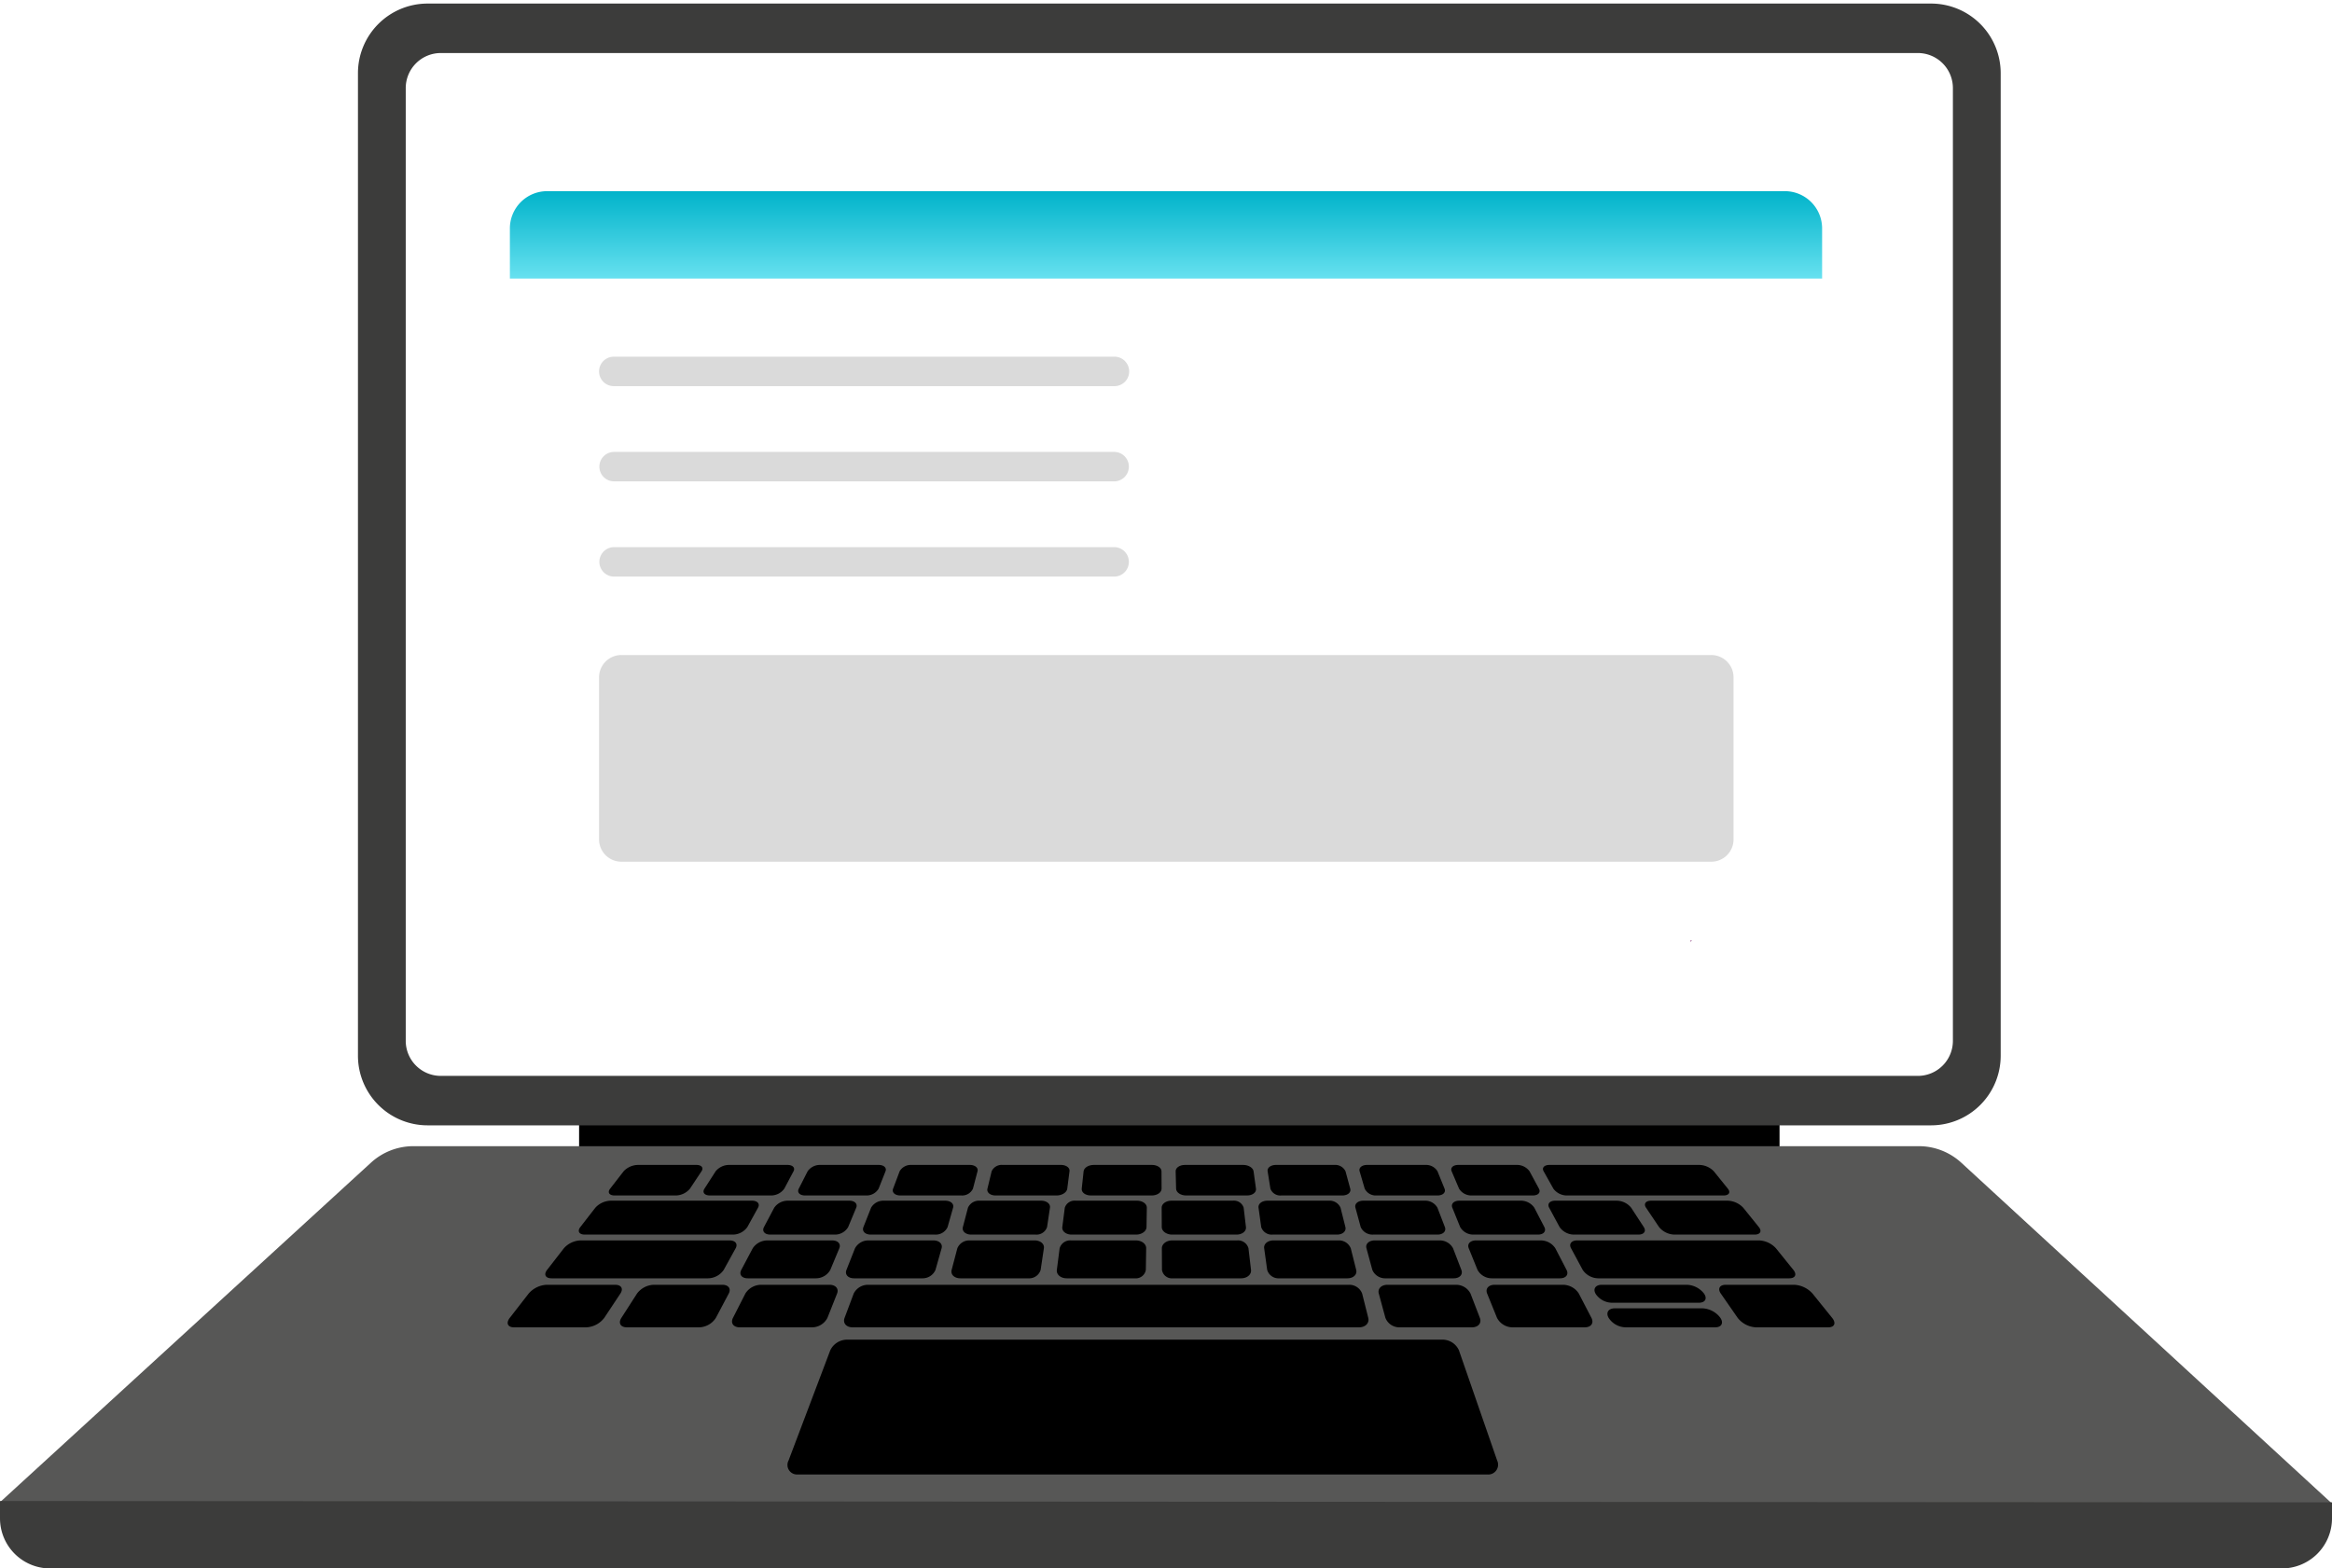
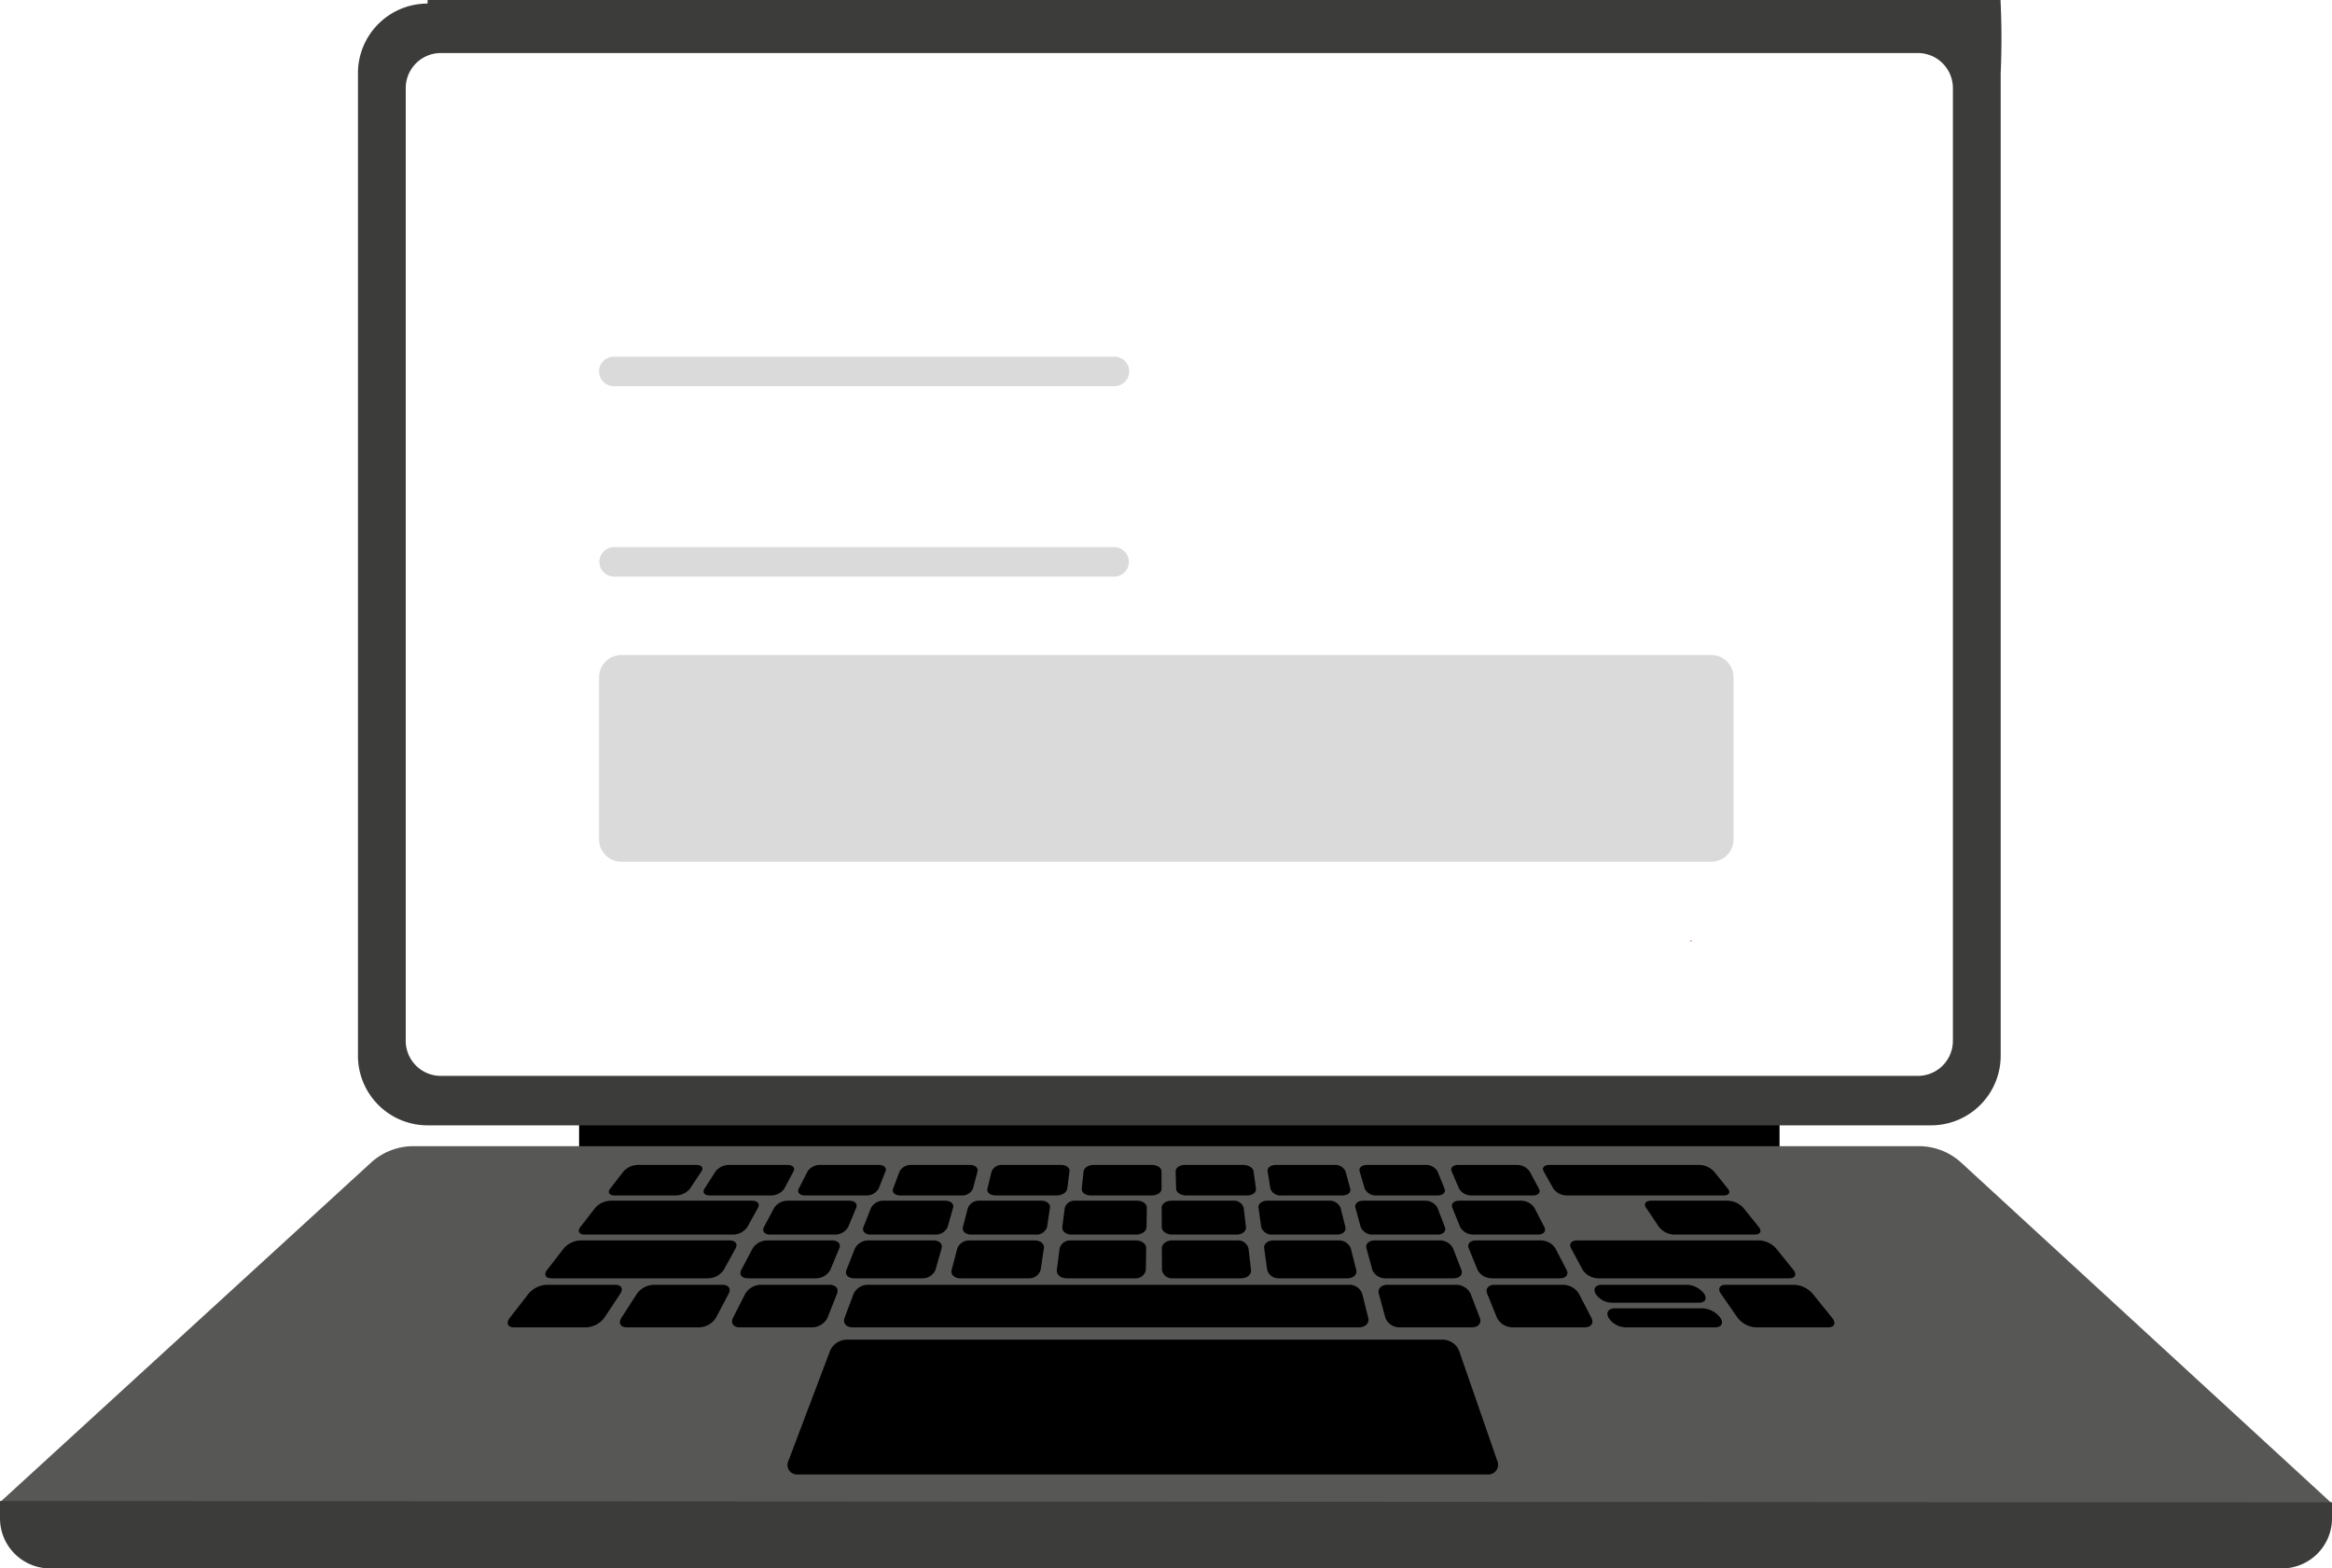
<svg xmlns="http://www.w3.org/2000/svg" width="327.356" height="220.175" viewBox="0 0 327.356 220.175">
  <defs>
    <filter id="Path_1393" x="49.075" y="7.336" width="229.205" height="152.805" filterUnits="userSpaceOnUse">
      <feOffset dy="3" input="SourceAlpha" />
      <feGaussianBlur stdDeviation="7.5" result="blur" />
      <feFlood flood-opacity="0.161" />
      <feComposite operator="in" in2="blur" />
      <feComposite in="SourceGraphic" />
    </filter>
    <linearGradient id="linear-gradient" x1="0.5" x2="0.5" y2="1" gradientUnits="objectBoundingBox">
      <stop offset="0" stop-color="#00b3ca" />
      <stop offset="1" stop-color="#67e1f0" />
    </linearGradient>
  </defs>
  <g id="Component_15_1" data-name="Component 15 – 1" transform="translate(0 0.5)">
    <g id="Group_1424" data-name="Group 1424">
      <rect id="Rectangle_1007" data-name="Rectangle 1007" width="168.513" height="10.976" transform="translate(81.291 153.201)" />
-       <path id="Subtraction_1" data-name="Subtraction 1" d="M220.834,157.474H9.765A9.776,9.776,0,0,1,0,147.709V9.765A9.776,9.776,0,0,1,9.765,0H220.834A9.776,9.776,0,0,1,230.6,9.765V147.709A9.776,9.776,0,0,1,220.834,157.474ZM11.608,6.945a4.922,4.922,0,0,0-4.9,4.932V145.6a4.922,4.922,0,0,0,4.9,4.932H218.991a4.921,4.921,0,0,0,4.9-4.932V11.877a4.921,4.921,0,0,0-4.9-4.932Z" transform="translate(50.248 0)" fill="#3c3c3b" stroke="rgba(0,0,0,0)" stroke-width="1" />
+       <path id="Subtraction_1" data-name="Subtraction 1" d="M220.834,157.474H9.765A9.776,9.776,0,0,1,0,147.709V9.765A9.776,9.776,0,0,1,9.765,0A9.776,9.776,0,0,1,230.6,9.765V147.709A9.776,9.776,0,0,1,220.834,157.474ZM11.608,6.945a4.922,4.922,0,0,0-4.9,4.932V145.6a4.922,4.922,0,0,0,4.9,4.932H218.991a4.921,4.921,0,0,0,4.9-4.932V11.877a4.921,4.921,0,0,0-4.9-4.932Z" transform="translate(50.248 0)" fill="#3c3c3b" stroke="rgba(0,0,0,0)" stroke-width="1" />
      <path id="Path_1347" data-name="Path 1347" d="M351.422,293.814l-327.356-.185,52.079-47.668a8.819,8.819,0,0,1,5.956-2.312H293.418a8.822,8.822,0,0,1,5.97,2.325Z" transform="translate(-24.066 -83.25)" fill="#575756" />
      <path id="Path_1348" data-name="Path 1348" d="M24.066,319.312v2.431a7.034,7.034,0,0,0,7.034,7.034H344.389a7.034,7.034,0,0,0,7.034-7.034V319.5Z" transform="translate(-24.066 -109.102)" fill="#3c3c3b" />
      <path id="Path_1349" data-name="Path 1349" d="M290.245,303.823h-96.79a1.338,1.338,0,0,1-1.307-1.96L198,286.4a2.627,2.627,0,0,1,2.338-1.5H283.96a2.527,2.527,0,0,1,2.292,1.5l5.363,15.467a1.377,1.377,0,0,1-1.369,1.96" transform="translate(-81.452 -97.342)" />
      <path id="Path_1350" data-name="Path 1350" d="M137.773,273.206h9.635c.856,0,1.188.547.735,1.229l-2.263,3.411a3.369,3.369,0,0,1-2.517,1.333H133.217c-.9,0-1.166-.6-.6-1.333l2.649-3.411a3.575,3.575,0,0,1,2.5-1.229" transform="translate(-61.054 -93.349)" />
      <path id="Path_1351" data-name="Path 1351" d="M184.208,273.206h9.635c.856,0,1.334.547,1.063,1.229l-1.352,3.411a2.447,2.447,0,0,1-2.16,1.333H181.248c-.9,0-1.326-.6-.954-1.333l1.738-3.411a2.622,2.622,0,0,1,2.176-1.229" transform="translate(-77.4 -93.349)" />
      <path id="Path_1352" data-name="Path 1352" d="M160.994,273.206h9.635c.857,0,1.261.547.9,1.229l-1.807,3.411a2.878,2.878,0,0,1-2.338,1.333H157.235c-.9,0-1.246-.6-.775-1.333l2.193-3.411a3.067,3.067,0,0,1,2.34-1.229" transform="translate(-69.23 -93.349)" />
      <path id="Path_1353" data-name="Path 1353" d="M207.413,273.206h67.5a1.921,1.921,0,0,1,1.86,1.229l.858,3.411c.184.733-.395,1.333-1.3,1.333H205.251c-.9,0-1.406-.6-1.131-1.333l1.281-3.411a2.234,2.234,0,0,1,2.012-1.229" transform="translate(-85.561 -93.349)" />
      <path id="Path_1354" data-name="Path 1354" d="M367.855,278.224h12.32a3.318,3.318,0,0,1,2.473,1.3l.023.034c.493.733.167,1.333-.735,1.333h-12.6a2.911,2.911,0,0,1-2.352-1.333l-.018-.034c-.39-.723.011-1.3.893-1.3" transform="translate(-141.175 -95.063)" />
      <path id="Path_1355" data-name="Path 1355" d="M365.089,273.206h11.968a3.178,3.178,0,0,1,2.378,1.229l.022.032c.465.691.137,1.257-.738,1.257H366.482a2.791,2.791,0,0,1-2.263-1.257l-.017-.032c-.368-.682.031-1.229.887-1.229" transform="translate(-140.236 -93.349)" />
      <path id="Path_1356" data-name="Path 1356" d="M391.579,273.206h9.635a3.7,3.7,0,0,1,2.542,1.229l2.754,3.411c.591.733.346,1.333-.556,1.333H395.807a3.491,3.491,0,0,1-2.558-1.333l-2.368-3.411c-.473-.682-.159-1.229.7-1.229" transform="translate(-149.324 -93.349)" />
      <path id="Path_1357" data-name="Path 1357" d="M319.266,273.206H328.9a2.261,2.261,0,0,1,2.024,1.229l1.314,3.411c.282.733-.217,1.333-1.119,1.333H320.973a2.1,2.1,0,0,1-1.995-1.333l-.928-3.411c-.185-.682.36-1.229,1.215-1.229" transform="translate(-124.502 -93.349)" />
      <path id="Path_1358" data-name="Path 1358" d="M342.181,273.206h9.635A2.653,2.653,0,0,1,354,274.435l1.77,3.411c.38.733-.039,1.333-.941,1.333H344.688a2.477,2.477,0,0,1-2.173-1.333l-1.384-3.411c-.276-.682.2-1.229,1.051-1.229" transform="translate(-132.373 -93.349)" />
      <path id="Path_1359" data-name="Path 1359" d="M145.266,263.743h20.939c.808,0,1.195.488.859,1.1l-1.676,3.036a2.715,2.715,0,0,1-2.191,1.184H141.212c-.849,0-1.124-.533-.618-1.184l2.357-3.036a3.283,3.283,0,0,1,2.315-1.1" transform="translate(-63.794 -90.115)" />
      <path id="Path_1360" data-name="Path 1360" d="M185.724,263.743h9.1c.809,0,1.261.488,1.008,1.1l-1.265,3.036a2.314,2.314,0,0,1-2.031,1.184h-9.556c-.849,0-1.255-.533-.91-1.184l1.608-3.036a2.482,2.482,0,0,1,2.045-1.1" transform="translate(-78.011 -90.115)" />
      <path id="Path_1361" data-name="Path 1361" d="M207.626,263.743h9.1c.809,0,1.327.488,1.154,1.1l-.859,3.036a1.968,1.968,0,0,1-1.872,1.184h-9.556c-.849,0-1.327-.533-1.068-1.184l1.2-3.036a2.122,2.122,0,0,1,1.9-1.1" transform="translate(-85.701 -90.115)" />
      <path id="Path_1362" data-name="Path 1362" d="M229.52,263.743h9.1c.809,0,1.392.488,1.3,1.1l-.454,3.036a1.673,1.673,0,0,1-1.714,1.184H228.2c-.85,0-1.4-.533-1.227-1.184l.8-3.036a1.806,1.806,0,0,1,1.751-1.1" transform="translate(-93.384 -90.115)" />
      <path id="Path_1363" data-name="Path 1363" d="M251.407,263.743h9.1c.809,0,1.457.488,1.447,1.1l-.047,3.036a1.424,1.424,0,0,1-1.556,1.184H250.8c-.849,0-1.469-.533-1.385-1.184l.391-3.036a1.539,1.539,0,0,1,1.606-1.1" transform="translate(-101.059 -90.115)" />
      <path id="Path_1364" data-name="Path 1364" d="M273.278,263.743h9.1a1.519,1.519,0,0,1,1.594,1.1l.358,3.036c.076.65-.549,1.184-1.4,1.184h-9.557a1.406,1.406,0,0,1-1.543-1.184l-.014-3.036c0-.608.65-1.1,1.459-1.1" transform="translate(-108.718 -90.115)" />
      <path id="Path_1365" data-name="Path 1365" d="M294.937,263.743h9.1a1.785,1.785,0,0,1,1.741,1.1l.764,3.036c.163.65-.39,1.184-1.24,1.184h-9.557a1.652,1.652,0,0,1-1.7-1.184l-.421-3.036c-.084-.608.5-1.1,1.313-1.1" transform="translate(-116.165 -90.115)" />
      <path id="Path_1366" data-name="Path 1366" d="M316.589,263.743h9.1a2.094,2.094,0,0,1,1.887,1.1l1.17,3.036c.25.65-.232,1.184-1.082,1.184h-9.557a1.943,1.943,0,0,1-1.859-1.184l-.826-3.036c-.165-.608.357-1.1,1.166-1.1" transform="translate(-123.606 -90.115)" />
      <path id="Path_1367" data-name="Path 1367" d="M338.234,263.743h9.1a2.452,2.452,0,0,1,2.034,1.1l1.575,3.036c.338.65-.074,1.184-.923,1.184h-9.557a2.283,2.283,0,0,1-2.017-1.184l-1.232-3.036c-.247-.608.211-1.1,1.019-1.1" transform="translate(-131.039 -90.115)" />
      <path id="Path_1368" data-name="Path 1368" d="M359.872,263.743h25.541a3.4,3.4,0,0,1,2.349,1.1l2.45,3.036c.525.65.267,1.184-.582,1.184H362.813a2.676,2.676,0,0,1-2.176-1.184L359,264.839c-.328-.608.064-1.1.873-1.1" transform="translate(-138.466 -90.115)" />
      <path id="Path_1369" data-name="Path 1369" d="M375.7,255.272h10.735a3.141,3.141,0,0,1,2.181.984l2.194,2.718c.469.582.2,1.058-.6,1.058H378.969a2.879,2.879,0,0,1-2.165-1.058l-1.83-2.718c-.367-.546-.041-.984.725-.984" transform="translate(-143.912 -87.221)" />
      <path id="Path_1370" data-name="Path 1370" d="M151.961,255.272H171.8c.766,0,1.145.438.844.984l-1.5,2.718a2.512,2.512,0,0,1-2.037,1.058H148.33c-.8,0-1.084-.476-.632-1.058l2.111-2.718a3.038,3.038,0,0,1,2.151-.984" transform="translate(-66.235 -87.221)" />
      <path id="Path_1371" data-name="Path 1371" d="M190.263,255.272h8.625c.766,0,1.2.438.978.984l-1.132,2.718a2.147,2.147,0,0,1-1.894,1.058h-9.032c-.8,0-1.2-.476-.893-1.058l1.44-2.718a2.308,2.308,0,0,1,1.908-.984" transform="translate(-79.672 -87.221)" />
      <path id="Path_1372" data-name="Path 1372" d="M211,255.272h8.624c.766,0,1.264.438,1.109.984l-.77,2.718a1.831,1.831,0,0,1-1.752,1.058h-9.032c-.8,0-1.264-.476-1.034-1.058l1.076-2.718a1.979,1.979,0,0,1,1.777-.984" transform="translate(-86.942 -87.221)" />
      <path id="Path_1373" data-name="Path 1373" d="M231.728,255.272h8.624c.766,0,1.323.438,1.241.984l-.406,2.718a1.56,1.56,0,0,1-1.611,1.058h-9.032c-.8,0-1.328-.476-1.176-1.058l.714-2.718a1.69,1.69,0,0,1,1.646-.984" transform="translate(-94.204 -87.221)" />
      <path id="Path_1374" data-name="Path 1374" d="M252.451,255.272h8.624c.766,0,1.38.438,1.372.984l-.042,2.718c-.009.582-.668,1.058-1.47,1.058H251.9c-.8,0-1.392-.476-1.317-1.058l.35-2.718a1.441,1.441,0,0,1,1.514-.984" transform="translate(-101.461 -87.221)" />
      <path id="Path_1375" data-name="Path 1375" d="M273.159,255.272h8.624a1.423,1.423,0,0,1,1.5.984l.321,2.718c.068.582-.525,1.058-1.328,1.058h-9.032c-.8,0-1.455-.476-1.457-1.058l-.013-2.718c0-.546.616-.984,1.382-.984" transform="translate(-108.703 -87.221)" />
      <path id="Path_1376" data-name="Path 1376" d="M293.68,255.272H302.3a1.669,1.669,0,0,1,1.635.984l.684,2.718c.146.582-.384,1.058-1.187,1.058H294.4a1.54,1.54,0,0,1-1.6-1.058l-.377-2.718c-.075-.546.485-.984,1.251-.984" transform="translate(-115.757 -87.221)" />
      <path id="Path_1377" data-name="Path 1377" d="M314.193,255.272h8.624a1.954,1.954,0,0,1,1.767.984l1.047,2.718c.224.582-.244,1.058-1.046,1.058h-9.031a1.807,1.807,0,0,1-1.741-1.058l-.74-2.718c-.148-.546.354-.984,1.12-.984" transform="translate(-122.805 -87.221)" />
      <path id="Path_1378" data-name="Path 1378" d="M334.7,255.272h8.624a2.28,2.28,0,0,1,1.9.984l1.411,2.718c.3.582-.1,1.058-.9,1.058H336.7a2.12,2.12,0,0,1-1.883-1.058l-1.1-2.718c-.221-.546.222-.984.988-.984" transform="translate(-129.846 -87.221)" />
-       <path id="Path_1379" data-name="Path 1379" d="M355.2,255.272h8.624a2.652,2.652,0,0,1,2.03.984l1.774,2.718c.379.582.039,1.058-.763,1.058h-9.031a2.475,2.475,0,0,1-2.024-1.058l-1.466-2.718c-.295-.546.09-.984.856-.984" transform="translate(-136.882 -87.221)" />
      <path id="Path_1380" data-name="Path 1380" d="M163.268,251.933h-8.561c-.76,0-1.044-.428-.639-.951l1.9-2.449a2.829,2.829,0,0,1,2.008-.887h8.194c.729,0,1.057.4.73.887l-1.625,2.449a2.651,2.651,0,0,1-2.009.951" transform="translate(-68.422 -84.615)" />
      <path id="Path_1381" data-name="Path 1381" d="M378.422,251.933H356.45a2.361,2.361,0,0,1-1.91-.951l-1.371-2.449c-.276-.492.093-.887.822-.887h21.031a2.922,2.922,0,0,1,2.035.887l1.976,2.449c.422.523.151.951-.61.951" transform="translate(-136.482 -84.615)" />
      <path id="Path_1382" data-name="Path 1382" d="M344.96,251.933H336.4a2.028,2.028,0,0,1-1.783-.951l-1.044-2.449c-.209-.492.212-.887.94-.887h8.195a2.184,2.184,0,0,1,1.8.887l1.321,2.449c.282.523-.1.951-.864.951" transform="translate(-129.799 -84.615)" />
      <path id="Path_1383" data-name="Path 1383" d="M324.9,251.933h-8.561a1.735,1.735,0,0,1-1.656-.951l-.716-2.449c-.144-.492.33-.887,1.059-.887h8.194a1.877,1.877,0,0,1,1.679.887l.993,2.449c.212.523-.231.951-.991.951" transform="translate(-123.111 -84.615)" />
      <path id="Path_1384" data-name="Path 1384" d="M304.842,251.933h-8.561a1.481,1.481,0,0,1-1.529-.951l-.389-2.449c-.078-.492.449-.887,1.177-.887h8.194a1.608,1.608,0,0,1,1.56.887l.666,2.449c.142.523-.358.951-1.118.951" transform="translate(-116.418 -84.615)" />
      <path id="Path_1385" data-name="Path 1385" d="M284.776,251.933h-8.561c-.76,0-1.388-.428-1.4-.951l-.062-2.449c-.013-.492.567-.887,1.3-.887h8.195c.728,0,1.373.4,1.441.887l.339,2.449c.072.523-.485.951-1.246.951" transform="translate(-109.72 -84.615)" />
      <path id="Path_1386" data-name="Path 1386" d="M264.565,251.933H256c-.76,0-1.331-.428-1.274-.951l.265-2.449c.053-.492.687-.887,1.415-.887H264.6c.728,0,1.321.4,1.323.887l.012,2.449c0,.523-.612.951-1.373.951" transform="translate(-102.877 -84.615)" />
      <path id="Path_1387" data-name="Path 1387" d="M244.317,251.933h-8.561c-.76,0-1.274-.428-1.147-.951l.592-2.449a1.551,1.551,0,0,1,1.533-.887h8.195c.728,0,1.267.4,1.2.887l-.315,2.449c-.067.523-.739.951-1.5.951" transform="translate(-95.997 -84.615)" />
      <path id="Path_1388" data-name="Path 1388" d="M224.062,251.933H215.5c-.76,0-1.217-.428-1.02-.951l.92-2.449a1.811,1.811,0,0,1,1.652-.887h8.194c.728,0,1.215.4,1.086.887l-.643,2.449a1.673,1.673,0,0,1-1.627.951" transform="translate(-89.111 -84.615)" />
      <path id="Path_1389" data-name="Path 1389" d="M203.8,251.933h-8.561c-.76,0-1.159-.428-.893-.951l1.248-2.449a2.11,2.11,0,0,1,1.77-.887h8.195c.727,0,1.161.4.966.887l-.97,2.449a1.957,1.957,0,0,1-1.754.951" transform="translate(-82.22 -84.615)" />
      <path id="Path_1390" data-name="Path 1390" d="M183.538,251.933h-8.561c-.76,0-1.1-.428-.766-.951l1.574-2.449a2.448,2.448,0,0,1,1.889-.887h8.195c.728,0,1.109.4.848.887l-1.3,2.449a2.283,2.283,0,0,1-1.882.951" transform="translate(-75.323 -84.615)" />
      <path id="Path_1391" data-name="Path 1391" d="M166.434,189.115l1,1.047a7.179,7.179,0,0,1-1-1.047" transform="translate(-72.71 -64.617)" fill="#fff" />
      <path id="Path_1392" data-name="Path 1392" d="M376.408,192.265l-.151.158-.053-.053c.072-.033.138-.072.2-.105" transform="translate(-144.384 -65.693)" fill="#e6007e" />
    </g>
    <g id="Group_1425" data-name="Group 1425" transform="translate(71.575 26.336)">
      <g transform="matrix(1, 0, 0, 1, -71.58, -26.84)" filter="url(#Path_1393)">
        <path id="Path_1393-2" data-name="Path 1393" d="M184.205,5.234v97.344a5.226,5.226,0,0,1-5.227,5.227H5.227A5.226,5.226,0,0,1,0,102.578V5.234A5.232,5.232,0,0,1,5.227,0H178.978a5.232,5.232,0,0,1,5.227,5.234" transform="translate(71.58 26.84)" fill="#fff" />
      </g>
-       <path id="Path_1394" data-name="Path 1394" d="M184.205,5.234v7.04H0V5.234A5.232,5.232,0,0,1,5.227,0H178.978a5.232,5.232,0,0,1,5.227,5.234" transform="translate(0)" fill="url(#linear-gradient)" />
      <path id="Path_1395" data-name="Path 1395" d="M173.244,118.087H20.259a3.135,3.135,0,0,1-3.135-3.135V92.208a3.134,3.134,0,0,1,3.135-3.134H173.244a3.134,3.134,0,0,1,3.135,3.134v22.745a3.135,3.135,0,0,1-3.135,3.135" transform="translate(-4.606 -23.958)" fill="#dadada" />
      <path id="Path_1396" data-name="Path 1396" d="M89.474,72.492H19.192a2.068,2.068,0,0,1,0-4.135H89.474a2.068,2.068,0,0,1,0,4.135" transform="translate(-4.606 -18.386)" fill="#dadada" />
-       <path id="Path_1397" data-name="Path 1397" d="M89.474,54.205H19.192a2.068,2.068,0,0,1,0-4.135H89.474a2.068,2.068,0,0,1,0,4.135" transform="translate(-4.606 -13.467)" fill="#dadada" />
      <path id="Path_1398" data-name="Path 1398" d="M89.474,35.919H19.192a2.067,2.067,0,0,1-2.067-2.067h0a2.067,2.067,0,0,1,2.067-2.067H89.474a2.067,2.067,0,0,1,2.067,2.067h0a2.067,2.067,0,0,1-2.067,2.067" transform="translate(-4.606 -8.549)" fill="#dadada" />
      <path id="Path_1399" data-name="Path 1399" d="M226.66,143.967c.08-.037.154-.08.227-.117l-.168.175Z" transform="translate(-60.965 -38.691)" fill="#3c3c3b" />
      <path id="Path_1400" data-name="Path 1400" d="M226.887,143.85l-.168.175-.058-.059c.08-.037.154-.08.227-.117" transform="translate(-60.965 -38.691)" fill="#80d9e5" />
      <path id="Path_1401" data-name="Path 1401" d="M226.887,143.85l-.168.175-.058-.059c.08-.037.154-.08.227-.117" transform="translate(-60.965 -38.691)" fill="#e6007e" />
    </g>
  </g>
</svg>